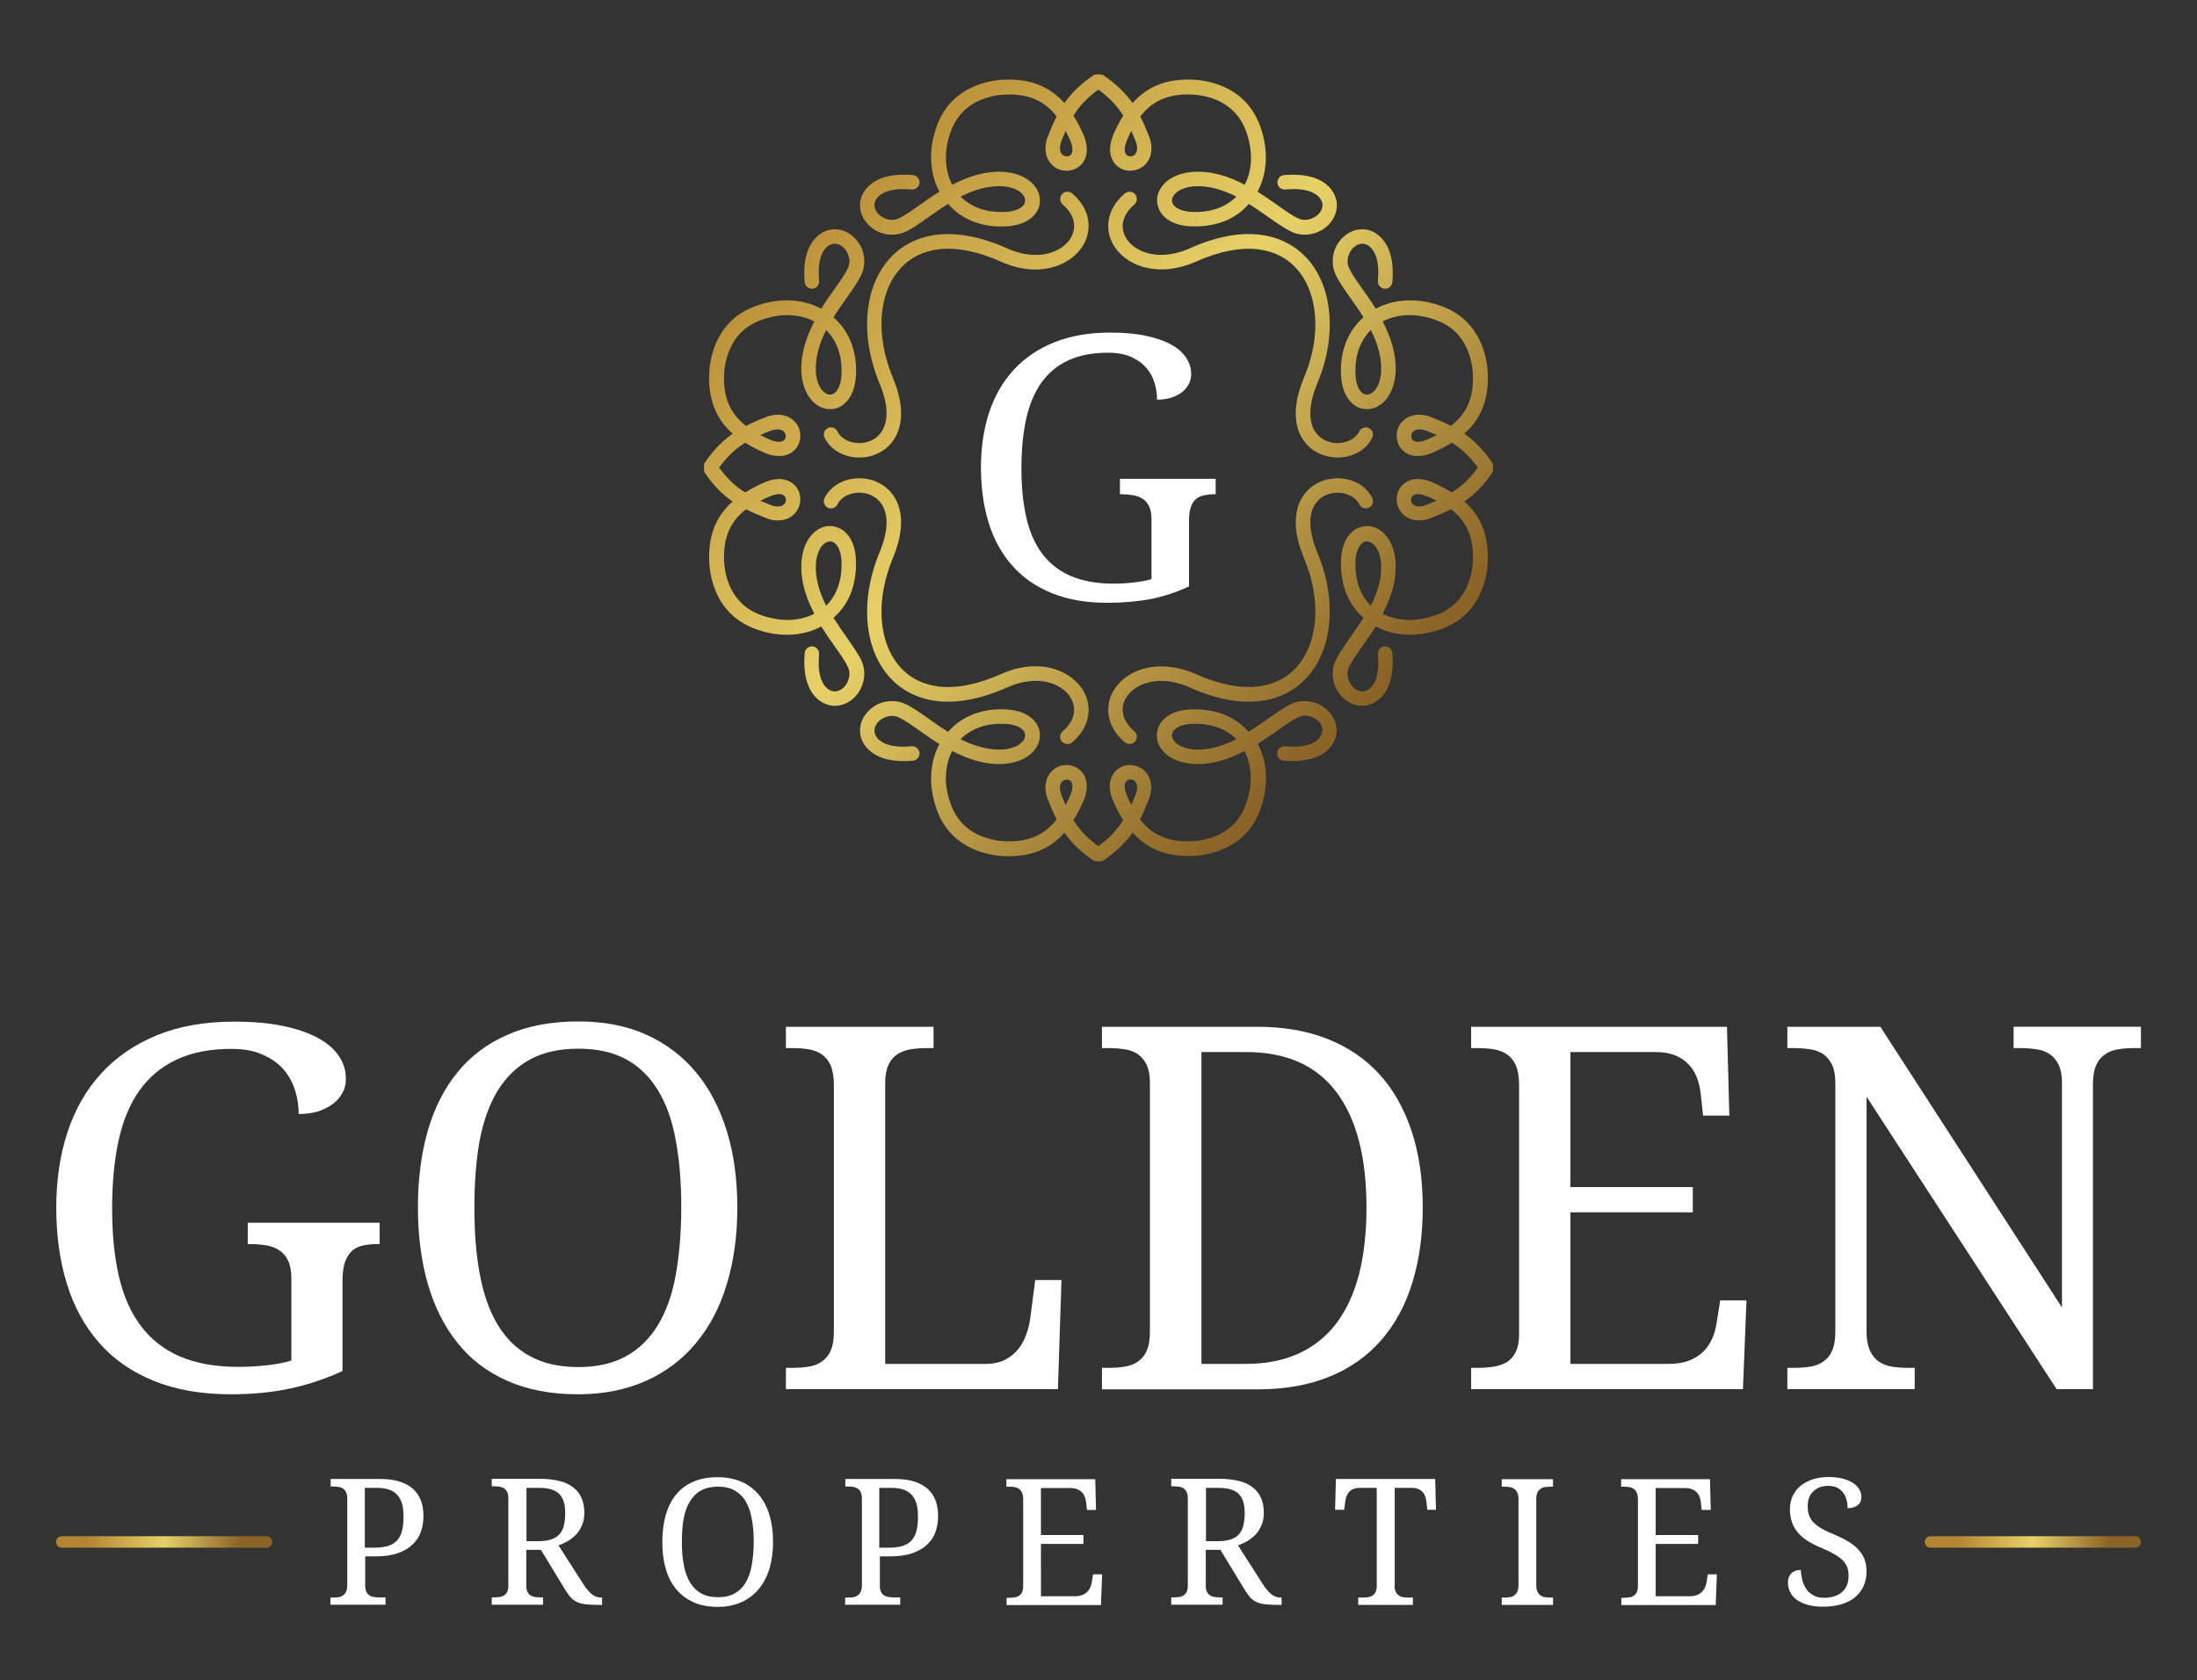
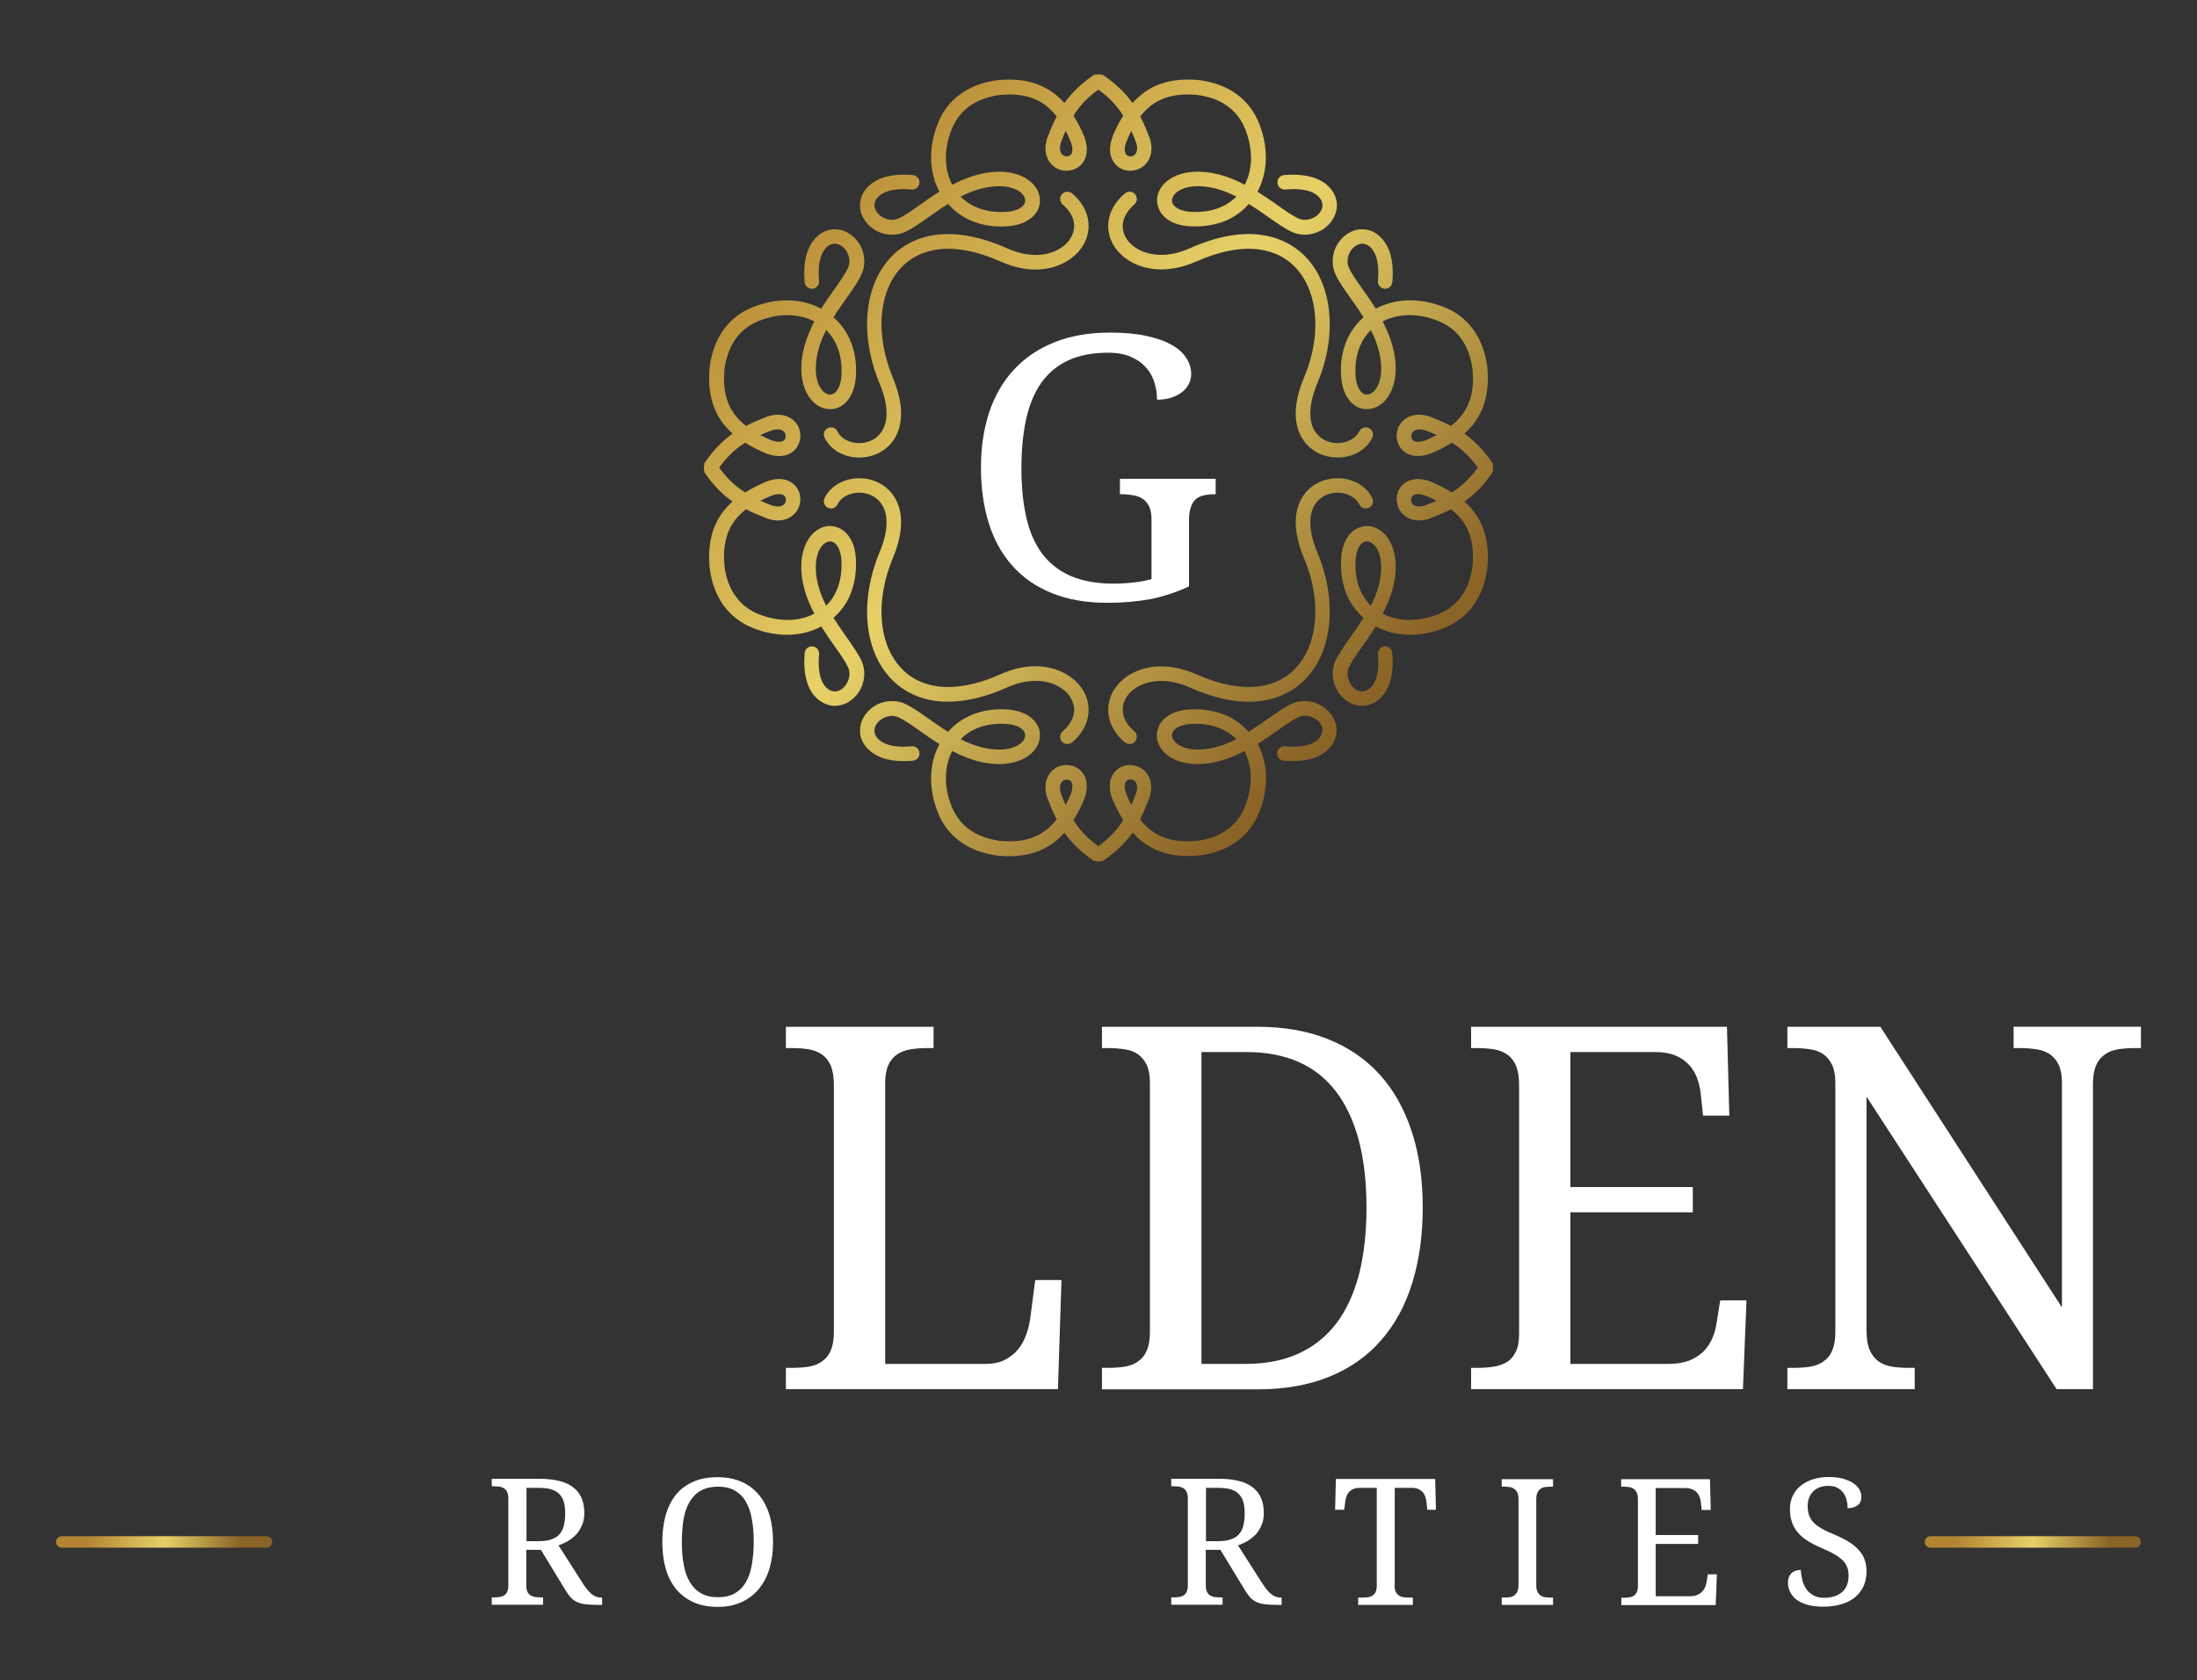
<svg xmlns="http://www.w3.org/2000/svg" xmlns:xlink="http://www.w3.org/1999/xlink" version="1.1" id="Layer_1" x="0px" y="0px" viewBox="0 0 111.29 85.13" style="enable-background:new 0 0 111.29 85.13;" xml:space="preserve">
  <rect x="0" y="0" width="111.29" height="85.13" fill="#333333" stroke="none" />
  <style type="text/css">
	.st0{fill:#FFFFFF;}
	
		.st1{clip-path:url(#SVGID_00000097497365904667867030000001743168527165424048_);fill:url(#SVGID_00000010274266886283885180000010529025767811400370_);}
	
		.st2{clip-path:url(#SVGID_00000164503294995461077000000005303817785355469219_);fill:url(#SVGID_00000176765721917689075200000010993610480158462592_);}
	
		.st3{clip-path:url(#SVGID_00000068661911771885709500000000251273420039338654_);fill:url(#SVGID_00000082357211025507388200000016182316128543358391_);}
</style>
  <g>
-     <path class="st0" d="M18.49,78.41h0.47c0.27,0,0.5-0.03,0.68-0.08c0.19-0.06,0.34-0.15,0.46-0.27c0.12-0.13,0.21-0.29,0.26-0.49   c0.06-0.2,0.08-0.44,0.08-0.72c0-0.25-0.02-0.46-0.07-0.65c-0.05-0.18-0.13-0.33-0.24-0.46c-0.11-0.12-0.25-0.21-0.42-0.27   c-0.17-0.06-0.38-0.09-0.63-0.09h-0.6V78.41z M16.74,81.31v-0.37h0.11c0.1,0,0.2-0.01,0.29-0.02c0.09-0.01,0.17-0.04,0.23-0.09   c0.07-0.04,0.12-0.11,0.16-0.19c0.04-0.08,0.06-0.2,0.06-0.34v-4.38c0-0.13-0.02-0.24-0.06-0.32c-0.04-0.08-0.09-0.14-0.16-0.19   c-0.07-0.04-0.15-0.07-0.23-0.08c-0.09-0.01-0.18-0.02-0.28-0.02h-0.11v-0.38h2.51c0.37,0,0.7,0.04,0.98,0.13   c0.28,0.09,0.5,0.21,0.68,0.37c0.18,0.16,0.31,0.36,0.4,0.59c0.09,0.23,0.13,0.49,0.13,0.79c0,0.27-0.04,0.52-0.12,0.77   c-0.08,0.25-0.22,0.46-0.41,0.65c-0.19,0.19-0.44,0.34-0.74,0.45c-0.31,0.11-0.68,0.17-1.12,0.17h-0.56v1.49   c0,0.13,0.02,0.23,0.06,0.31c0.04,0.08,0.09,0.14,0.16,0.18c0.07,0.04,0.14,0.07,0.23,0.08c0.09,0.01,0.18,0.02,0.28,0.02h0.3v0.37   H16.74z" />
    <path class="st0" d="M26.67,78.08h0.62c0.26,0,0.47-0.03,0.64-0.09c0.17-0.06,0.31-0.14,0.41-0.26c0.1-0.11,0.18-0.26,0.22-0.43   c0.04-0.17,0.07-0.38,0.07-0.61c0-0.24-0.02-0.44-0.07-0.6c-0.05-0.17-0.13-0.3-0.24-0.41c-0.11-0.11-0.25-0.18-0.42-0.23   c-0.17-0.05-0.38-0.07-0.63-0.07h-0.6V78.08z M29.53,80.23c0.15,0.24,0.3,0.41,0.44,0.53c0.14,0.12,0.31,0.18,0.5,0.18h0.03v0.37   h-0.13c-0.28,0-0.51-0.01-0.69-0.03c-0.18-0.02-0.33-0.06-0.46-0.12c-0.13-0.06-0.23-0.14-0.32-0.24c-0.09-0.1-0.18-0.24-0.29-0.41   l-1.21-1.99h-0.74v1.82c0,0.13,0.02,0.23,0.06,0.31c0.04,0.08,0.09,0.14,0.16,0.18c0.07,0.04,0.14,0.07,0.23,0.08   c0.09,0.01,0.18,0.02,0.28,0.02h0.12v0.37h-2.6v-0.37h0.11c0.1,0,0.19-0.01,0.28-0.02c0.09-0.01,0.17-0.04,0.23-0.08   c0.07-0.04,0.12-0.1,0.16-0.18c0.04-0.08,0.06-0.19,0.06-0.32v-4.42c0-0.13-0.02-0.24-0.06-0.32c-0.04-0.08-0.09-0.14-0.16-0.19   c-0.07-0.04-0.15-0.07-0.23-0.08c-0.09-0.01-0.18-0.02-0.28-0.02h-0.11v-0.38h2.4c0.77,0,1.35,0.14,1.72,0.43   c0.38,0.29,0.57,0.72,0.57,1.3c0,0.24-0.04,0.45-0.12,0.63c-0.08,0.18-0.18,0.34-0.3,0.47c-0.13,0.13-0.27,0.24-0.42,0.33   c-0.16,0.09-0.31,0.16-0.47,0.21L29.53,80.23z" />
    <path class="st0" d="M34.54,78.12c0,0.44,0.03,0.84,0.1,1.18c0.07,0.35,0.17,0.64,0.32,0.88c0.15,0.24,0.33,0.42,0.57,0.55   c0.23,0.13,0.51,0.19,0.84,0.19c0.33,0,0.61-0.06,0.84-0.19c0.23-0.13,0.42-0.31,0.56-0.55c0.14-0.24,0.25-0.53,0.31-0.88   c0.06-0.35,0.1-0.74,0.1-1.18c0-0.44-0.03-0.84-0.1-1.18c-0.06-0.35-0.17-0.64-0.31-0.88c-0.14-0.24-0.33-0.42-0.56-0.55   c-0.23-0.13-0.51-0.19-0.84-0.19c-0.33,0-0.61,0.06-0.85,0.19c-0.23,0.12-0.42,0.31-0.57,0.55c-0.15,0.24-0.25,0.53-0.32,0.88   C34.57,77.28,34.54,77.67,34.54,78.12 M39.16,78.12c0,0.49-0.06,0.94-0.18,1.34c-0.12,0.4-0.3,0.75-0.54,1.04   c-0.24,0.29-0.53,0.51-0.88,0.67c-0.35,0.16-0.75,0.24-1.2,0.24c-0.47,0-0.89-0.08-1.24-0.24c-0.35-0.16-0.64-0.38-0.88-0.67   c-0.23-0.29-0.41-0.63-0.52-1.04c-0.12-0.41-0.17-0.86-0.17-1.35c0-0.49,0.06-0.94,0.17-1.35c0.12-0.4,0.29-0.75,0.52-1.03   c0.23-0.29,0.53-0.51,0.88-0.66c0.35-0.16,0.77-0.23,1.24-0.23c0.45,0,0.85,0.08,1.2,0.23c0.35,0.15,0.64,0.38,0.88,0.66   c0.24,0.29,0.42,0.63,0.54,1.03C39.1,77.17,39.16,77.62,39.16,78.12z" />
-     <path class="st0" d="M44.55,78.41h0.47c0.27,0,0.5-0.03,0.68-0.08c0.19-0.06,0.34-0.15,0.46-0.27c0.12-0.13,0.21-0.29,0.26-0.49   c0.06-0.2,0.08-0.44,0.08-0.72c0-0.25-0.02-0.46-0.07-0.65c-0.05-0.18-0.13-0.33-0.24-0.46c-0.11-0.12-0.25-0.21-0.42-0.27   c-0.17-0.06-0.38-0.09-0.63-0.09h-0.6V78.41z M42.81,81.31v-0.37h0.11c0.1,0,0.2-0.01,0.29-0.02c0.09-0.01,0.17-0.04,0.23-0.09   c0.07-0.04,0.12-0.11,0.16-0.19c0.04-0.08,0.06-0.2,0.06-0.34v-4.38c0-0.13-0.02-0.24-0.06-0.32c-0.04-0.08-0.09-0.14-0.16-0.19   c-0.07-0.04-0.15-0.07-0.23-0.08c-0.09-0.01-0.18-0.02-0.28-0.02h-0.11v-0.38h2.51c0.37,0,0.7,0.04,0.98,0.13   c0.28,0.09,0.5,0.21,0.68,0.37c0.18,0.16,0.31,0.36,0.4,0.59c0.09,0.23,0.13,0.49,0.13,0.79c0,0.27-0.04,0.52-0.12,0.77   c-0.08,0.25-0.22,0.46-0.41,0.65c-0.19,0.19-0.44,0.34-0.74,0.45c-0.31,0.11-0.68,0.17-1.12,0.17h-0.56v1.49   c0,0.13,0.02,0.23,0.06,0.31c0.04,0.08,0.09,0.14,0.16,0.18c0.07,0.04,0.14,0.07,0.23,0.08c0.09,0.01,0.18,0.02,0.28,0.02h0.3v0.37   H42.81z" />
-     <path class="st0" d="M52.74,80.87h1.72c0.14,0,0.26-0.02,0.36-0.06c0.1-0.04,0.18-0.09,0.25-0.16c0.07-0.07,0.12-0.14,0.16-0.23   c0.04-0.09,0.06-0.18,0.08-0.28l0.06-0.38h0.46l-0.06,1.56h-4.78v-0.37h0.11c0.1,0,0.19-0.01,0.28-0.02   c0.09-0.01,0.17-0.04,0.23-0.08c0.07-0.04,0.12-0.1,0.16-0.18c0.04-0.08,0.06-0.19,0.06-0.32v-4.39c0-0.14-0.02-0.25-0.06-0.34   c-0.04-0.08-0.09-0.15-0.16-0.19c-0.07-0.05-0.14-0.08-0.23-0.09c-0.09-0.01-0.18-0.02-0.29-0.02h-0.11v-0.38h4.5l0.04,1.56h-0.46   l-0.04-0.38c-0.01-0.1-0.03-0.19-0.07-0.28c-0.03-0.09-0.08-0.17-0.14-0.23c-0.06-0.07-0.14-0.12-0.24-0.16   c-0.1-0.04-0.21-0.06-0.34-0.06h-1.5v2.38h2.15v0.45h-2.15V80.87z" />
    <path class="st0" d="M61.09,78.08h0.62c0.26,0,0.47-0.03,0.64-0.09c0.17-0.06,0.31-0.14,0.41-0.26c0.1-0.11,0.18-0.26,0.22-0.43   c0.04-0.17,0.07-0.38,0.07-0.61c0-0.24-0.02-0.44-0.07-0.6c-0.05-0.17-0.13-0.3-0.24-0.41c-0.11-0.11-0.25-0.18-0.42-0.23   c-0.17-0.05-0.38-0.07-0.63-0.07h-0.6V78.08z M63.95,80.23c0.15,0.24,0.3,0.41,0.44,0.53c0.14,0.12,0.31,0.18,0.5,0.18h0.03v0.37   h-0.13c-0.28,0-0.51-0.01-0.69-0.03c-0.18-0.02-0.33-0.06-0.46-0.12c-0.13-0.06-0.23-0.14-0.32-0.24c-0.09-0.1-0.18-0.24-0.29-0.41   l-1.21-1.99h-0.74v1.82c0,0.13,0.02,0.23,0.06,0.31c0.04,0.08,0.09,0.14,0.16,0.18c0.07,0.04,0.14,0.07,0.23,0.08   c0.09,0.01,0.18,0.02,0.28,0.02h0.12v0.37h-2.6v-0.37h0.11c0.1,0,0.19-0.01,0.28-0.02c0.09-0.01,0.17-0.04,0.23-0.08   c0.07-0.04,0.12-0.1,0.16-0.18c0.04-0.08,0.06-0.19,0.06-0.32v-4.42c0-0.13-0.02-0.24-0.06-0.32c-0.04-0.08-0.09-0.14-0.16-0.19   c-0.07-0.04-0.15-0.07-0.23-0.08c-0.09-0.01-0.18-0.02-0.28-0.02h-0.11v-0.38h2.4c0.77,0,1.35,0.14,1.72,0.43   c0.38,0.29,0.57,0.72,0.57,1.3c0,0.24-0.04,0.45-0.12,0.63c-0.08,0.18-0.18,0.34-0.3,0.47c-0.13,0.13-0.27,0.24-0.42,0.33   c-0.16,0.09-0.31,0.16-0.47,0.21L63.95,80.23z" />
    <path class="st0" d="M70.64,80.3c0,0.14,0.02,0.25,0.06,0.34c0.04,0.08,0.09,0.15,0.16,0.19c0.06,0.05,0.14,0.08,0.23,0.09   c0.09,0.01,0.18,0.02,0.28,0.02h0.2v0.37H68.8v-0.37h0.21c0.1,0,0.19-0.01,0.28-0.02c0.09-0.01,0.17-0.04,0.23-0.08   c0.07-0.04,0.12-0.1,0.16-0.18c0.04-0.08,0.06-0.19,0.06-0.32v-4.96h-0.86c-0.13,0-0.24,0.02-0.33,0.06   c-0.09,0.04-0.16,0.09-0.22,0.16c-0.06,0.07-0.1,0.14-0.13,0.23c-0.03,0.09-0.05,0.18-0.06,0.28l-0.05,0.38h-0.46l0.04-1.56h5.03   l0.04,1.56H72.3l-0.04-0.38c-0.01-0.1-0.03-0.19-0.06-0.28c-0.03-0.09-0.07-0.17-0.13-0.23c-0.06-0.07-0.13-0.12-0.22-0.16   c-0.09-0.04-0.2-0.06-0.33-0.06h-0.87V80.3z" />
    <path class="st0" d="M76.07,81.31v-0.37h0.11c0.1,0,0.2-0.01,0.29-0.02c0.09-0.01,0.17-0.04,0.23-0.09   c0.07-0.04,0.12-0.11,0.16-0.19c0.04-0.08,0.06-0.2,0.06-0.34v-4.34c0-0.14-0.02-0.25-0.06-0.34c-0.04-0.08-0.09-0.15-0.16-0.19   c-0.07-0.05-0.14-0.08-0.23-0.09c-0.09-0.01-0.18-0.02-0.29-0.02h-0.11v-0.38h2.6v0.38h-0.12c-0.1,0-0.19,0.01-0.28,0.02   c-0.09,0.01-0.17,0.04-0.23,0.09c-0.07,0.04-0.12,0.11-0.16,0.19c-0.04,0.08-0.06,0.2-0.06,0.34v4.34c0,0.14,0.02,0.25,0.06,0.34   c0.04,0.08,0.09,0.15,0.16,0.19c0.06,0.05,0.14,0.08,0.23,0.09c0.09,0.01,0.18,0.02,0.28,0.02h0.12v0.37H76.07z" />
    <path class="st0" d="M83.88,80.87h1.72c0.14,0,0.26-0.02,0.36-0.06c0.1-0.04,0.18-0.09,0.25-0.16c0.07-0.07,0.12-0.14,0.16-0.23   c0.04-0.09,0.06-0.18,0.08-0.28l0.06-0.38h0.46l-0.06,1.56h-4.78v-0.37h0.11c0.1,0,0.19-0.01,0.28-0.02   c0.09-0.01,0.17-0.04,0.23-0.08c0.07-0.04,0.12-0.1,0.16-0.18c0.04-0.08,0.06-0.19,0.06-0.32v-4.39c0-0.14-0.02-0.25-0.06-0.34   c-0.04-0.08-0.09-0.15-0.16-0.19c-0.07-0.05-0.14-0.08-0.23-0.09c-0.09-0.01-0.18-0.02-0.29-0.02h-0.11v-0.38h4.5l0.04,1.56h-0.46   l-0.04-0.38c-0.01-0.1-0.03-0.19-0.07-0.28c-0.03-0.09-0.08-0.17-0.14-0.23c-0.06-0.07-0.14-0.12-0.24-0.16   c-0.1-0.04-0.21-0.06-0.34-0.06h-1.5v2.38h2.15v0.45h-2.15V80.87z" />
    <path class="st0" d="M92.35,81.4c-0.29,0-0.55-0.03-0.77-0.09c-0.22-0.06-0.41-0.15-0.56-0.25c-0.15-0.11-0.26-0.24-0.34-0.4   c-0.08-0.15-0.11-0.33-0.11-0.51c0-0.18,0.06-0.32,0.17-0.44c0.11-0.11,0.27-0.17,0.48-0.17c0.01,0.18,0.04,0.36,0.08,0.53   c0.05,0.17,0.12,0.32,0.21,0.45c0.09,0.13,0.21,0.23,0.36,0.31c0.14,0.08,0.32,0.12,0.52,0.12c0.39,0,0.7-0.1,0.92-0.29   c0.22-0.19,0.33-0.47,0.33-0.83c0-0.16-0.02-0.31-0.07-0.43c-0.05-0.13-0.12-0.24-0.23-0.35c-0.11-0.11-0.25-0.21-0.42-0.31   c-0.17-0.1-0.39-0.2-0.64-0.31c-0.27-0.11-0.51-0.24-0.71-0.36c-0.2-0.13-0.37-0.27-0.5-0.43c-0.14-0.16-0.24-0.33-0.3-0.53   c-0.07-0.19-0.1-0.41-0.1-0.66c0-0.26,0.05-0.48,0.15-0.68c0.1-0.2,0.23-0.37,0.41-0.51c0.18-0.14,0.38-0.24,0.62-0.32   c0.24-0.07,0.5-0.11,0.78-0.11c0.27,0,0.5,0.03,0.71,0.08c0.21,0.06,0.38,0.13,0.52,0.22c0.14,0.09,0.25,0.2,0.32,0.32   c0.07,0.12,0.11,0.25,0.11,0.38c0,0.19-0.06,0.34-0.19,0.43c-0.13,0.1-0.3,0.15-0.51,0.15c0-0.14-0.01-0.28-0.05-0.41   c-0.03-0.14-0.09-0.26-0.16-0.36c-0.08-0.11-0.18-0.19-0.3-0.26c-0.12-0.07-0.28-0.1-0.46-0.1c-0.17,0-0.31,0.02-0.44,0.07   c-0.13,0.05-0.24,0.12-0.33,0.21c-0.09,0.09-0.16,0.19-0.21,0.32c-0.05,0.13-0.07,0.26-0.07,0.42c0,0.18,0.02,0.33,0.07,0.47   c0.05,0.13,0.12,0.26,0.23,0.37c0.11,0.11,0.25,0.21,0.42,0.31c0.17,0.1,0.39,0.2,0.64,0.3c0.26,0.11,0.48,0.22,0.68,0.34   c0.2,0.12,0.37,0.25,0.51,0.4c0.14,0.15,0.25,0.31,0.32,0.49c0.07,0.18,0.11,0.39,0.11,0.62c0,0.28-0.05,0.54-0.15,0.76   c-0.1,0.22-0.25,0.41-0.44,0.57c-0.19,0.15-0.42,0.27-0.69,0.35C92.99,81.36,92.69,81.4,92.35,81.4" />
-     <path class="st0" d="M11.69,70.64c-1.49,0-2.79-0.23-3.9-0.68c-1.11-0.45-2.03-1.09-2.76-1.92c-0.73-0.83-1.28-1.82-1.64-2.99   c-0.36-1.16-0.54-2.45-0.54-3.87c0-1.39,0.19-2.67,0.57-3.82c0.38-1.16,0.95-2.15,1.71-2.98c0.76-0.83,1.7-1.47,2.82-1.93   c1.12-0.46,2.43-0.69,3.9-0.69c0.96,0,1.79,0.07,2.49,0.22c0.71,0.15,1.3,0.35,1.77,0.61c0.48,0.26,0.83,0.57,1.06,0.92   c0.24,0.35,0.35,0.73,0.35,1.14c0,0.28-0.06,0.53-0.19,0.75c-0.12,0.22-0.3,0.41-0.51,0.56c-0.21,0.15-0.46,0.27-0.75,0.36   c-0.29,0.08-0.6,0.12-0.94,0.12c0-0.4-0.06-0.8-0.18-1.19c-0.12-0.39-0.31-0.74-0.57-1.05c-0.27-0.31-0.62-0.57-1.06-0.76   c-0.43-0.2-0.96-0.3-1.59-0.3c-1.09,0-2.01,0.18-2.78,0.54c-0.77,0.36-1.39,0.88-1.88,1.56c-0.49,0.69-0.84,1.53-1.06,2.53   c-0.22,1.01-0.33,2.16-0.33,3.45c0,1.29,0.11,2.43,0.34,3.43c0.23,1,0.6,1.84,1.11,2.52c0.51,0.68,1.17,1.2,1.98,1.55   c0.81,0.35,1.8,0.53,2.97,0.53c0.5,0,0.98-0.03,1.44-0.08c0.46-0.05,0.88-0.13,1.24-0.24v-4.16c0-0.38-0.06-0.68-0.17-0.91   c-0.11-0.23-0.27-0.41-0.46-0.53c-0.19-0.12-0.42-0.2-0.67-0.24c-0.25-0.04-0.52-0.06-0.81-0.06h-0.1v-1.08h6.68v1.08h-0.1   c-0.24,0-0.47,0.02-0.69,0.06c-0.22,0.04-0.41,0.12-0.57,0.25c-0.16,0.13-0.28,0.32-0.38,0.56c-0.09,0.25-0.14,0.57-0.14,0.97v4.59   c-0.86,0.4-1.75,0.69-2.66,0.89C13.8,70.54,12.79,70.64,11.69,70.64" />
-     <path class="st0" d="M24.03,61.18c0,1.27,0.09,2.41,0.28,3.41c0.19,1,0.49,1.85,0.91,2.54c0.42,0.69,0.96,1.22,1.63,1.58   c0.66,0.36,1.47,0.55,2.43,0.55c0.96,0,1.77-0.18,2.43-0.55c0.66-0.36,1.2-0.89,1.62-1.58c0.42-0.69,0.72-1.54,0.9-2.54   c0.18-1,0.28-2.14,0.28-3.41c0-1.27-0.09-2.41-0.28-3.41c-0.18-1-0.48-1.85-0.9-2.53c-0.42-0.69-0.95-1.21-1.61-1.57   c-0.66-0.36-1.46-0.54-2.42-0.54c-0.96,0-1.77,0.18-2.44,0.54c-0.67,0.36-1.21,0.89-1.64,1.57c-0.42,0.69-0.73,1.53-0.92,2.53   C24.12,58.76,24.03,59.9,24.03,61.18 M37.35,61.18c0,1.42-0.18,2.71-0.53,3.87c-0.35,1.17-0.87,2.16-1.56,2.99   c-0.69,0.83-1.53,1.47-2.54,1.92c-1.01,0.45-2.16,0.68-3.45,0.68c-1.36,0-2.55-0.23-3.57-0.68c-1.02-0.45-1.86-1.09-2.52-1.92   c-0.67-0.83-1.17-1.83-1.51-2.99c-0.33-1.17-0.5-2.46-0.5-3.89c0-1.42,0.17-2.72,0.5-3.87c0.33-1.16,0.84-2.15,1.51-2.97   c0.67-0.82,1.51-1.46,2.54-1.9c1.02-0.45,2.21-0.67,3.58-0.67c1.3,0,2.44,0.22,3.44,0.67c0.99,0.45,1.83,1.08,2.52,1.91   c0.69,0.83,1.2,1.82,1.56,2.98C37.17,58.45,37.35,59.75,37.35,61.18z" />
    <path class="st0" d="M39.81,70.38V69.3h0.33c0.29,0,0.57-0.02,0.82-0.06c0.25-0.04,0.48-0.12,0.67-0.26   c0.19-0.13,0.35-0.31,0.45-0.56c0.11-0.24,0.16-0.57,0.16-0.97V54.95c0-0.4-0.06-0.72-0.16-0.97c-0.11-0.24-0.26-0.43-0.45-0.56   c-0.19-0.13-0.42-0.22-0.67-0.26c-0.26-0.04-0.53-0.06-0.82-0.06h-0.33v-1.08h7.48v1.08h-0.34c-0.29,0-0.56,0.02-0.81,0.06   c-0.26,0.04-0.48,0.12-0.67,0.24c-0.19,0.13-0.35,0.3-0.46,0.54c-0.11,0.23-0.17,0.53-0.17,0.91V69.1h5.08   c0.39,0,0.72-0.07,0.99-0.21c0.27-0.14,0.5-0.32,0.67-0.54c0.18-0.22,0.31-0.47,0.41-0.75c0.1-0.27,0.16-0.55,0.2-0.83l0.25-1.92   h1.33l-0.18,5.53H39.81z" />
    <path class="st0" d="M63.09,69.1c1.02,0,1.91-0.17,2.68-0.52c0.77-0.35,1.41-0.86,1.92-1.53c0.51-0.67,0.89-1.5,1.15-2.48   c0.25-0.98,0.38-2.11,0.38-3.39c0-2.56-0.51-4.51-1.53-5.86c-1.02-1.35-2.54-2.02-4.57-2.02h-2.26v15.8H63.09z M72.07,61.18   c0,1.41-0.18,2.68-0.53,3.81c-0.35,1.14-0.87,2.1-1.57,2.9c-0.69,0.8-1.56,1.42-2.61,1.85c-1.05,0.43-2.27,0.65-3.67,0.65h-7.87   V69.3h0.33c0.29,0,0.57-0.02,0.82-0.06c0.25-0.04,0.48-0.12,0.67-0.26c0.19-0.13,0.35-0.31,0.45-0.56   c0.11-0.24,0.16-0.57,0.16-0.97V54.85c0-0.38-0.06-0.68-0.17-0.91c-0.11-0.23-0.27-0.41-0.45-0.54c-0.19-0.12-0.42-0.21-0.67-0.24   c-0.26-0.04-0.53-0.06-0.81-0.06h-0.33v-1.08h7.87c1.32,0,2.5,0.2,3.54,0.61c1.04,0.41,1.92,1,2.63,1.78   c0.72,0.78,1.26,1.74,1.64,2.88C71.88,58.42,72.07,59.72,72.07,61.18z" />
    <path class="st0" d="M79.55,69.1h4.97c0.41,0,0.76-0.06,1.05-0.17c0.29-0.12,0.53-0.27,0.72-0.46c0.19-0.19,0.34-0.42,0.45-0.67   c0.11-0.25,0.18-0.52,0.22-0.81l0.18-1.11h1.33l-0.18,4.5H74.52V69.3h0.33c0.28,0,0.55-0.02,0.81-0.06   c0.25-0.04,0.48-0.12,0.67-0.23c0.19-0.12,0.34-0.29,0.45-0.52c0.12-0.23,0.17-0.54,0.17-0.91V54.95c0-0.4-0.06-0.72-0.16-0.97   c-0.11-0.24-0.26-0.43-0.45-0.56c-0.19-0.13-0.42-0.22-0.67-0.26c-0.26-0.04-0.53-0.06-0.82-0.06h-0.33v-1.08h12.96l0.12,4.5h-1.33   l-0.12-1.11c-0.03-0.29-0.1-0.56-0.19-0.81c-0.1-0.26-0.24-0.48-0.42-0.67c-0.18-0.19-0.41-0.35-0.68-0.46   c-0.27-0.11-0.6-0.17-0.99-0.17h-4.32v6.84h6.2v1.28h-6.2V69.1z" />
    <path class="st0" d="M104.18,70.38l-9.63-14.82v11.89c0,0.4,0.06,0.72,0.17,0.97c0.11,0.24,0.26,0.43,0.45,0.56   c0.19,0.13,0.41,0.22,0.67,0.26c0.26,0.04,0.53,0.06,0.81,0.06h0.34v1.08h-6.45V69.3h0.33c0.29,0,0.57-0.02,0.82-0.06   c0.25-0.04,0.48-0.12,0.67-0.26c0.19-0.13,0.35-0.31,0.45-0.56c0.11-0.24,0.16-0.57,0.16-0.97V54.85c0-0.38-0.06-0.68-0.17-0.91   c-0.11-0.23-0.27-0.41-0.45-0.54c-0.19-0.12-0.42-0.21-0.67-0.24c-0.26-0.04-0.53-0.06-0.81-0.06h-0.33v-1.08h4.71l9.2,14.22V54.85   c0-0.38-0.06-0.68-0.17-0.91c-0.11-0.23-0.27-0.41-0.46-0.54c-0.19-0.12-0.42-0.21-0.67-0.24c-0.26-0.04-0.53-0.06-0.81-0.06H102   v-1.08h6.45v1.08h-0.33c-0.29,0-0.57,0.02-0.82,0.06c-0.25,0.04-0.48,0.12-0.67,0.26c-0.19,0.13-0.35,0.31-0.45,0.56   c-0.11,0.24-0.16,0.57-0.16,0.97v15.43H104.18z" />
    <g>
      <defs>
        <path id="SVGID_1_" d="M13.5,77.83H3.13c-0.16,0-0.29,0.13-0.29,0.29v0c0,0.16,0.13,0.29,0.29,0.29H13.5     c0.16,0,0.29-0.13,0.29-0.29v0C13.79,77.96,13.66,77.83,13.5,77.83" />
      </defs>
      <clipPath id="SVGID_00000168839654234610733160000016397855097674031497_">
        <use xlink:href="#SVGID_1_" style="overflow:visible;" />
      </clipPath>
      <linearGradient id="SVGID_00000157988565215362158760000013935215929800561813_" gradientUnits="userSpaceOnUse" x1="4.44" y1="77.916" x2="12.182" y2="78.326">
        <stop offset="0" style="stop-color:#B38532" />
        <stop offset="0.5" style="stop-color:#E7D167" />
        <stop offset="1" style="stop-color:#8A6326" />
      </linearGradient>
      <rect x="2.84" y="77.83" style="clip-path:url(#SVGID_00000168839654234610733160000016397855097674031497_);fill:url(#SVGID_00000157988565215362158760000013935215929800561813_);" width="10.95" height="0.58" />
    </g>
    <g>
      <defs>
        <path id="SVGID_00000043440512445068397170000009986469195214959261_" d="M108.16,77.83H97.79c-0.16,0-0.29,0.13-0.29,0.29v0     c0,0.16,0.13,0.29,0.29,0.29h10.37c0.16,0,0.29-0.13,0.29-0.29v0C108.45,77.96,108.32,77.83,108.16,77.83" />
      </defs>
      <clipPath id="SVGID_00000006695865080655326460000007513100420785447598_">
        <use xlink:href="#SVGID_00000043440512445068397170000009986469195214959261_" style="overflow:visible;" />
      </clipPath>
      <linearGradient id="SVGID_00000153670828337919238020000004436335739826100616_" gradientUnits="userSpaceOnUse" x1="99.103" y1="77.916" x2="106.849" y2="78.326">
        <stop offset="0" style="stop-color:#B38532" />
        <stop offset="0.5" style="stop-color:#E7D167" />
        <stop offset="1" style="stop-color:#8A6326" />
      </linearGradient>
      <rect x="97.5" y="77.83" style="clip-path:url(#SVGID_00000006695865080655326460000007513100420785447598_);fill:url(#SVGID_00000153670828337919238020000004436335739826100616_);" width="10.95" height="0.58" />
    </g>
    <path class="st0" d="M56.11,30.54c-1.08,0-2.02-0.16-2.83-0.49c-0.81-0.33-1.47-0.79-2.01-1.4c-0.53-0.6-0.93-1.32-1.19-2.17   c-0.26-0.84-0.39-1.78-0.39-2.8c0-1.01,0.14-1.93,0.41-2.77c0.28-0.84,0.69-1.56,1.24-2.16c0.55-0.6,1.23-1.07,2.05-1.4   c0.81-0.33,1.76-0.5,2.83-0.5c0.69,0,1.3,0.05,1.81,0.16c0.51,0.11,0.94,0.25,1.28,0.44c0.35,0.19,0.6,0.41,0.77,0.67   c0.17,0.25,0.26,0.53,0.26,0.83c0,0.2-0.05,0.38-0.14,0.54c-0.09,0.16-0.21,0.3-0.37,0.41c-0.15,0.11-0.34,0.2-0.54,0.26   c-0.21,0.06-0.44,0.09-0.68,0.09c0-0.29-0.04-0.58-0.13-0.86c-0.08-0.28-0.22-0.54-0.42-0.76c-0.2-0.23-0.45-0.41-0.77-0.55   c-0.31-0.14-0.7-0.21-1.16-0.21c-0.79,0-1.46,0.13-2.02,0.39c-0.56,0.26-1.01,0.64-1.36,1.13c-0.35,0.5-0.61,1.11-0.77,1.84   c-0.16,0.73-0.24,1.56-0.24,2.5c0,0.93,0.08,1.76,0.25,2.49c0.16,0.72,0.43,1.33,0.8,1.83c0.37,0.49,0.85,0.87,1.44,1.13   c0.59,0.25,1.31,0.39,2.16,0.39c0.36,0,0.71-0.02,1.04-0.06c0.34-0.04,0.64-0.09,0.9-0.17v-3.02c0-0.27-0.04-0.49-0.12-0.66   c-0.08-0.17-0.19-0.3-0.33-0.39c-0.14-0.09-0.3-0.15-0.49-0.18c-0.18-0.03-0.38-0.05-0.59-0.05h-0.07v-0.78h4.85v0.78h-0.07   c-0.18,0-0.34,0.02-0.5,0.05c-0.16,0.03-0.3,0.09-0.41,0.18c-0.12,0.09-0.21,0.23-0.27,0.41c-0.07,0.18-0.1,0.41-0.1,0.7v3.33   c-0.62,0.29-1.27,0.5-1.93,0.64C57.64,30.47,56.91,30.54,56.11,30.54" />
    <g>
      <defs>
        <path id="SVGID_00000003088335143126136100000016356886458591571608_" d="M49.46,36.91c-0.31,0.13-0.58,0.32-0.8,0.54     c0.67,0.34,1.4,0.57,2.17,0.52c0.53-0.05,0.87-0.24,1.02-0.47c0.05-0.08,0.08-0.16,0.08-0.24c0-0.07-0.02-0.15-0.06-0.21     c-0.12-0.18-0.4-0.33-0.85-0.37C50.41,36.64,49.89,36.72,49.46,36.91 M53.75,40.23c0.07,0.19,0.15,0.38,0.23,0.56     c0.09-0.17,0.18-0.36,0.26-0.55c0.12-0.33,0.1-0.54,0.01-0.65c-0.05-0.06-0.13-0.09-0.2-0.09h0c-0.09,0-0.18,0.03-0.24,0.09     C53.69,39.7,53.65,39.9,53.75,40.23z M62.63,37.45c-0.22-0.22-0.49-0.41-0.8-0.54c-0.43-0.18-0.95-0.27-1.55-0.23     c-0.45,0.04-0.73,0.19-0.85,0.37c-0.04,0.07-0.07,0.14-0.06,0.21c0,0.08,0.03,0.16,0.08,0.24c0.15,0.23,0.49,0.42,1.02,0.47     C61.23,38.02,61.96,37.79,62.63,37.45z M57.31,40.78c0.08-0.18,0.15-0.37,0.23-0.56c0.11-0.32,0.06-0.53-0.05-0.64     c-0.06-0.06-0.15-0.1-0.24-0.09h0c-0.08,0-0.15,0.03-0.2,0.09c-0.09,0.11-0.12,0.32,0.01,0.65     C57.13,40.43,57.22,40.61,57.31,40.78z M68.9,17.52c0.13-0.31,0.32-0.58,0.54-0.8c0.34,0.67,0.57,1.4,0.52,2.17     c-0.05,0.53-0.24,0.87-0.47,1.02c-0.08,0.05-0.16,0.08-0.24,0.08c-0.07,0-0.15-0.02-0.21-0.06c-0.18-0.12-0.33-0.4-0.37-0.85     C68.63,18.47,68.71,17.96,68.9,17.52z M72.22,21.81c0.19,0.07,0.38,0.15,0.56,0.23c-0.17,0.09-0.36,0.18-0.55,0.26     c-0.33,0.12-0.54,0.1-0.65,0.01c-0.06-0.05-0.09-0.13-0.09-0.2v0c0-0.09,0.03-0.18,0.09-0.24     C71.69,21.75,71.89,21.71,72.22,21.81z M69.44,30.69c-0.22-0.22-0.41-0.49-0.54-0.8c-0.18-0.43-0.27-0.95-0.23-1.55     c0.04-0.45,0.19-0.73,0.37-0.85c0.07-0.04,0.14-0.07,0.21-0.06c0.08,0,0.16,0.03,0.24,0.08c0.23,0.15,0.42,0.49,0.47,1.02     C70.01,29.29,69.78,30.02,69.44,30.69z M72.77,25.37c-0.18,0.08-0.37,0.15-0.56,0.23c-0.32,0.11-0.53,0.06-0.64-0.05     c-0.06-0.06-0.1-0.15-0.09-0.24v0c0-0.08,0.03-0.15,0.09-0.2c0.11-0.09,0.32-0.12,0.65,0.01C72.42,25.19,72.6,25.28,72.77,25.37z      M49.46,10.5c-0.31-0.13-0.58-0.32-0.8-0.54c0.67-0.34,1.4-0.57,2.17-0.52c0.53,0.05,0.87,0.24,1.02,0.47     c0.05,0.08,0.08,0.16,0.08,0.24c0,0.07-0.02,0.15-0.06,0.21c-0.12,0.18-0.4,0.33-0.85,0.37C50.41,10.77,49.89,10.69,49.46,10.5z      M53.75,7.19C53.82,7,53.9,6.81,53.98,6.63c0.09,0.17,0.18,0.36,0.26,0.55c0.12,0.33,0.1,0.54,0.01,0.65     c-0.05,0.06-0.13,0.09-0.2,0.09h0c-0.09,0-0.18-0.03-0.24-0.09C53.69,7.72,53.65,7.51,53.75,7.19z M62.63,9.96     c-0.22,0.22-0.49,0.41-0.8,0.54c-0.43,0.18-0.95,0.27-1.55,0.23c-0.45-0.04-0.73-0.19-0.85-0.37c-0.04-0.07-0.07-0.14-0.06-0.21     c0-0.08,0.03-0.16,0.08-0.24c0.15-0.23,0.49-0.42,1.02-0.47C61.23,9.39,61.96,9.62,62.63,9.96z M57.31,6.63     c0.08,0.18,0.15,0.37,0.23,0.56c0.11,0.32,0.06,0.53-0.05,0.64c-0.06,0.06-0.15,0.1-0.24,0.09h0c-0.08,0-0.15-0.03-0.2-0.09     c-0.09-0.11-0.12-0.32,0.01-0.65C57.13,6.99,57.22,6.8,57.31,6.63z M42.39,17.52c-0.13-0.31-0.32-0.58-0.54-0.8     c-0.34,0.67-0.57,1.4-0.52,2.17c0.05,0.53,0.24,0.87,0.47,1.02c0.08,0.05,0.16,0.08,0.24,0.08c0.07,0,0.15-0.02,0.21-0.06     c0.18-0.12,0.33-0.4,0.37-0.85C42.66,18.47,42.58,17.96,42.39,17.52z M39.07,21.81c-0.19,0.07-0.38,0.15-0.56,0.23     c0.17,0.09,0.36,0.18,0.55,0.26c0.33,0.12,0.54,0.1,0.65,0.01c0.06-0.05,0.09-0.13,0.09-0.2v0c0-0.09-0.03-0.18-0.09-0.24     C39.61,21.75,39.4,21.71,39.07,21.81z M41.85,30.69c0.22-0.22,0.41-0.49,0.54-0.8c0.18-0.43,0.27-0.95,0.23-1.55     c-0.04-0.45-0.19-0.73-0.37-0.85c-0.07-0.04-0.14-0.07-0.21-0.06c-0.08,0-0.16,0.03-0.24,0.08c-0.23,0.15-0.42,0.49-0.47,1.02     C41.28,29.29,41.51,30.02,41.85,30.69z M38.52,25.37c0.18,0.08,0.37,0.15,0.56,0.23c0.32,0.11,0.53,0.06,0.64-0.05     c0.06-0.06,0.1-0.15,0.09-0.24v0c0-0.08-0.03-0.15-0.09-0.2c-0.11-0.09-0.32-0.12-0.65,0.01C38.88,25.19,38.69,25.28,38.52,25.37     z M35.68,23.92L35.68,23.92L35.68,23.92l-0.01-0.01l0,0l0-0.01l0,0l0-0.01l0,0l0-0.01l0,0l0-0.01l0,0l0-0.01l0,0l0-0.01l0,0l0,0     l0,0l0,0l0-0.01l0,0l0,0c0-0.01-0.01-0.02-0.01-0.03l0-0.01l0,0l0-0.01l0,0l0-0.03l0-0.01l0,0l0-0.01l0,0l0-0.01v0l0-0.01v0V23.7     v0l0-0.01v0l0-0.01l0,0l0-0.01l0,0l0-0.01l0-0.03l0,0l0-0.01l0,0l0-0.01c0-0.01,0.01-0.02,0.01-0.03l0,0l0,0l0-0.01l0,0l0,0l0,0     l0,0l0-0.01l0,0l0-0.01l0,0l0-0.01l0,0l0-0.01l0,0l0-0.01l0,0l0-0.01l0,0l0-0.01l0,0l0-0.01c0.45-0.68,0.93-1.15,1.44-1.52     c-0.18-0.16-0.35-0.34-0.5-0.54c-0.52-0.7-0.78-1.6-0.66-2.84l0-0.01c0.1-0.76,0.35-1.38,0.7-1.87c0.39-0.54,0.9-0.92,1.49-1.15     c0.63-0.25,1.25-0.36,1.85-0.34c0.58,0.02,1.13,0.16,1.61,0.42c0.22-0.36,0.46-0.69,0.67-0.99c0.29-0.41,0.55-0.78,0.68-1.06     c0.05-0.12,0.08-0.24,0.08-0.35c0-0.18-0.06-0.36-0.15-0.51c-0.09-0.15-0.22-0.26-0.36-0.33c-0.08-0.03-0.15-0.05-0.23-0.05     l-0.04,0c-0.15,0.01-0.33,0.09-0.47,0.28c-0.18,0.23-0.31,0.6-0.31,1.18c0,0.13,0.01,0.27,0.02,0.42c0.02,0.2-0.13,0.38-0.33,0.4     c-0.2,0.02-0.38-0.13-0.4-0.33c-0.02-0.17-0.02-0.34-0.02-0.49c0-0.77,0.2-1.29,0.47-1.63c0.29-0.38,0.67-0.54,0.99-0.56     c0.04,0,0.08,0,0.11,0c0.19,0,0.37,0.04,0.53,0.12c0.27,0.12,0.51,0.34,0.68,0.6c0.17,0.26,0.26,0.58,0.26,0.91     c0,0.22-0.04,0.44-0.14,0.65c-0.16,0.35-0.43,0.74-0.75,1.19c-0.21,0.3-0.45,0.63-0.67,0.99c0.36,0.31,0.65,0.7,0.85,1.17     c0.23,0.54,0.34,1.17,0.28,1.89l0,0c-0.06,0.7-0.34,1.17-0.7,1.41c-0.19,0.13-0.41,0.19-0.63,0.18c-0.21,0-0.43-0.07-0.62-0.2     c-0.4-0.26-0.73-0.8-0.8-1.57l0-0.01c-0.07-0.98,0.24-1.87,0.65-2.66c-0.37-0.2-0.8-0.3-1.26-0.32     c-0.49-0.02-1.02,0.08-1.55,0.29c-0.46,0.19-0.87,0.48-1.17,0.9c-0.28,0.39-0.48,0.9-0.57,1.53c-0.1,1.04,0.11,1.77,0.52,2.32     c0.16,0.21,0.35,0.4,0.57,0.57c0.34-0.18,0.68-0.32,1.05-0.46l0.01-0.01c0.63-0.21,1.1-0.06,1.39,0.23     c0.21,0.21,0.31,0.49,0.3,0.76l0,0.01c-0.01,0.28-0.12,0.55-0.34,0.74c-0.29,0.26-0.77,0.36-1.41,0.12l-0.02-0.01     c-0.37-0.16-0.71-0.33-1.02-0.53l-0.17,0.11c-0.41,0.28-0.79,0.65-1.15,1.15c0.36,0.5,0.74,0.87,1.15,1.15l0.17,0.11     c0.31-0.2,0.66-0.37,1.02-0.53l0.02-0.01c0.64-0.25,1.11-0.14,1.41,0.12c0.22,0.19,0.34,0.47,0.34,0.74l0,0.01     c0,0.27-0.1,0.55-0.3,0.76c-0.29,0.29-0.76,0.44-1.39,0.23l-0.01-0.01c-0.36-0.14-0.71-0.28-1.05-0.46     c-0.22,0.17-0.41,0.36-0.57,0.57c-0.41,0.55-0.62,1.29-0.52,2.32c0.08,0.63,0.28,1.14,0.57,1.53c0.3,0.42,0.71,0.72,1.17,0.9     c0.53,0.21,1.06,0.3,1.55,0.29c0.46-0.02,0.89-0.12,1.26-0.32c-0.42-0.79-0.72-1.68-0.65-2.66l0-0.01     c0.07-0.78,0.4-1.31,0.8-1.57c0.2-0.13,0.41-0.2,0.62-0.2c0.22,0,0.43,0.06,0.63,0.18c0.36,0.24,0.65,0.71,0.7,1.41v0     c0.05,0.72-0.06,1.35-0.28,1.89c-0.2,0.47-0.49,0.86-0.85,1.17c0.22,0.35,0.45,0.68,0.67,0.99c0.31,0.45,0.59,0.84,0.75,1.19     c0.1,0.21,0.14,0.43,0.14,0.65c0,0.33-0.1,0.64-0.26,0.91c-0.17,0.26-0.41,0.48-0.68,0.6c-0.16,0.07-0.34,0.12-0.53,0.12     c-0.03,0-0.07,0-0.11,0c-0.32-0.03-0.7-0.19-0.99-0.56c-0.27-0.34-0.46-0.86-0.47-1.63c0-0.15,0.01-0.31,0.02-0.49     c0.02-0.2,0.2-0.35,0.4-0.33c0.2,0.02,0.35,0.2,0.33,0.4c-0.01,0.15-0.02,0.29-0.02,0.42c0,0.58,0.13,0.96,0.31,1.18     c0.15,0.19,0.33,0.27,0.47,0.28l0.04,0c0.08,0,0.16-0.02,0.23-0.05c0.14-0.06,0.27-0.18,0.36-0.33c0.09-0.15,0.15-0.33,0.15-0.51     c0-0.11-0.02-0.23-0.08-0.35c-0.13-0.28-0.39-0.65-0.68-1.06c-0.22-0.31-0.45-0.64-0.67-0.99c-0.48,0.26-1.03,0.4-1.61,0.42     c-0.59,0.02-1.22-0.09-1.85-0.34c-0.59-0.24-1.1-0.61-1.49-1.15c-0.35-0.49-0.6-1.11-0.7-1.87l0-0.01     c-0.12-1.24,0.14-2.15,0.66-2.84c0.15-0.2,0.31-0.37,0.5-0.54C36.61,25.07,36.13,24.59,35.68,23.92z M54.31,9.8     c-0.15-0.13-0.39-0.11-0.52,0.04c-0.13,0.15-0.11,0.39,0.04,0.52c0.42,0.36,0.6,0.76,0.58,1.14c-0.01,0.23-0.1,0.46-0.24,0.66     c-0.15,0.21-0.37,0.39-0.64,0.52c-0.62,0.31-1.51,0.35-2.52-0.1c-1.36-0.61-2.55-0.8-3.54-0.69c-1,0.12-1.8,0.55-2.39,1.19     c-0.58,0.64-0.95,1.47-1.09,2.42c-0.18,1.19,0,2.56,0.56,3.92c0.51,1.21,0.42,2.02,0.08,2.49c-0.13,0.18-0.29,0.31-0.48,0.4     c-0.19,0.09-0.4,0.14-0.61,0.14c-0.47,0-0.93-0.2-1.12-0.6c-0.09-0.18-0.31-0.25-0.49-0.16c-0.18,0.09-0.25,0.31-0.16,0.49     c0.33,0.66,1.05,1.01,1.78,1c0.31,0,0.63-0.07,0.92-0.21c0.29-0.14,0.56-0.35,0.76-0.63c0.48-0.66,0.62-1.71,0-3.2     c-0.51-1.23-0.68-2.46-0.52-3.52c0.12-0.81,0.43-1.51,0.91-2.03c0.47-0.52,1.12-0.86,1.93-0.96c0.87-0.1,1.93,0.08,3.16,0.63     c1.23,0.55,2.34,0.48,3.14,0.08c0.38-0.19,0.69-0.45,0.91-0.75c0.23-0.31,0.36-0.67,0.38-1.05C55.17,10.94,54.92,10.32,54.31,9.8     z M55.86,3.79L55.86,3.79L55.86,3.79l-0.01-0.01l0,0l-0.01,0l0,0l-0.01,0l0,0l-0.01,0l0,0l-0.01,0l0,0l-0.01,0l0,0l-0.01,0l0,0     l0,0l0,0l0,0l-0.01,0l0,0l0,0c-0.01,0-0.02-0.01-0.03-0.01l-0.01,0l0,0l-0.01,0l0,0l-0.03,0l-0.01,0l0,0l-0.01,0l0,0l-0.01,0h0     l-0.01,0h0h-0.01h0l-0.01,0h0l-0.01,0l0,0l-0.01,0l0,0l-0.01,0l-0.03,0l0,0l-0.01,0l0,0l-0.01,0c-0.01,0-0.02,0.01-0.03,0.01l0,0     l0,0l-0.01,0l0,0l0,0l0,0l0,0l-0.01,0l0,0l-0.01,0l0,0l-0.01,0l0,0l-0.01,0l0,0l-0.01,0l0,0l-0.01,0l0,0l-0.01,0l0,0l-0.01,0     c-0.68,0.45-1.15,0.93-1.52,1.44c-0.16-0.18-0.34-0.35-0.54-0.5c-0.7-0.52-1.6-0.78-2.84-0.66l-0.01,0     c-0.76,0.1-1.38,0.35-1.87,0.7c-0.54,0.39-0.92,0.9-1.15,1.49c-0.25,0.63-0.36,1.25-0.34,1.85c0.02,0.58,0.16,1.13,0.42,1.61     c-0.36,0.22-0.69,0.46-0.99,0.67c-0.41,0.29-0.78,0.55-1.06,0.68c-0.12,0.05-0.24,0.08-0.35,0.08c-0.18,0-0.36-0.06-0.51-0.15     c-0.15-0.09-0.26-0.22-0.33-0.36c-0.03-0.08-0.05-0.15-0.05-0.23l0-0.04c0.01-0.15,0.09-0.33,0.28-0.47     c0.23-0.18,0.6-0.31,1.18-0.31c0.13,0,0.27,0.01,0.42,0.02c0.2,0.02,0.38-0.13,0.4-0.33c0.02-0.2-0.13-0.38-0.33-0.4     c-0.17-0.02-0.34-0.02-0.49-0.02c-0.77,0-1.29,0.2-1.63,0.47c-0.38,0.29-0.54,0.67-0.56,0.99c0,0.04,0,0.08,0,0.11     c0,0.19,0.04,0.37,0.12,0.53c0.12,0.27,0.34,0.51,0.6,0.68c0.26,0.17,0.58,0.26,0.91,0.26c0.22,0,0.44-0.04,0.65-0.14     c0.35-0.16,0.74-0.43,1.19-0.75c0.3-0.21,0.63-0.45,0.99-0.67c0.31,0.36,0.7,0.65,1.17,0.85c0.54,0.23,1.17,0.34,1.89,0.28l0,0     c0.7-0.06,1.17-0.34,1.41-0.7c0.13-0.19,0.19-0.41,0.18-0.63c0-0.21-0.07-0.43-0.2-0.62c-0.26-0.4-0.8-0.73-1.57-0.8l-0.01,0     c-0.98-0.07-1.87,0.24-2.66,0.65c-0.2-0.37-0.3-0.8-0.32-1.26c-0.02-0.5,0.08-1.02,0.29-1.55c0.19-0.46,0.48-0.87,0.9-1.17     c0.39-0.28,0.9-0.48,1.53-0.57c1.04-0.1,1.77,0.11,2.32,0.52c0.21,0.16,0.4,0.35,0.57,0.57c-0.18,0.34-0.32,0.68-0.46,1.05     l-0.01,0.01c-0.21,0.63-0.06,1.1,0.23,1.39c0.21,0.21,0.49,0.31,0.76,0.3l0.01,0c0.28-0.01,0.55-0.12,0.74-0.34     c0.26-0.29,0.36-0.77,0.12-1.41l-0.01-0.02c-0.16-0.37-0.33-0.71-0.53-1.02l0.11-0.17c0.28-0.41,0.65-0.79,1.15-1.15     c0.5,0.36,0.87,0.74,1.15,1.15l0.11,0.17c-0.2,0.31-0.37,0.66-0.53,1.02L56.37,6.9c-0.25,0.64-0.14,1.11,0.12,1.41     c0.19,0.22,0.47,0.34,0.74,0.34l0.01,0c0.27,0,0.55-0.1,0.76-0.3c0.29-0.29,0.44-0.76,0.23-1.39l-0.01-0.01     c-0.14-0.36-0.28-0.71-0.46-1.05c0.17-0.22,0.36-0.41,0.57-0.57c0.55-0.41,1.29-0.62,2.32-0.52c0.63,0.08,1.14,0.28,1.53,0.57     c0.42,0.3,0.72,0.71,0.9,1.17c0.21,0.53,0.3,1.06,0.29,1.55c-0.02,0.46-0.12,0.89-0.32,1.26c-0.79-0.42-1.68-0.72-2.66-0.65     l-0.01,0c-0.78,0.07-1.31,0.4-1.57,0.8c-0.13,0.2-0.2,0.41-0.2,0.62c0,0.22,0.06,0.43,0.18,0.63c0.24,0.36,0.71,0.65,1.41,0.7h0     c0.72,0.05,1.35-0.06,1.89-0.28c0.47-0.2,0.86-0.49,1.17-0.85c0.35,0.22,0.68,0.45,0.99,0.67c0.45,0.31,0.84,0.59,1.19,0.75     c0.21,0.1,0.43,0.14,0.65,0.14c0.33,0,0.64-0.1,0.91-0.26c0.26-0.17,0.48-0.41,0.6-0.68c0.07-0.16,0.12-0.34,0.12-0.53     c0-0.03,0-0.07,0-0.11c-0.03-0.32-0.19-0.7-0.56-0.99c-0.34-0.27-0.86-0.46-1.63-0.47c-0.15,0-0.31,0.01-0.49,0.02     c-0.2,0.02-0.35,0.2-0.33,0.4c0.02,0.2,0.2,0.35,0.4,0.33c0.15-0.01,0.29-0.02,0.42-0.02c0.58,0,0.96,0.13,1.18,0.31     c0.19,0.15,0.27,0.33,0.28,0.47l0,0.04c0,0.08-0.02,0.16-0.05,0.23c-0.06,0.14-0.18,0.27-0.33,0.36     c-0.15,0.09-0.33,0.15-0.51,0.15c-0.11,0-0.23-0.02-0.35-0.08c-0.28-0.13-0.65-0.39-1.06-0.68c-0.31-0.22-0.64-0.45-0.99-0.67     c0.26-0.48,0.4-1.03,0.42-1.61c0.02-0.59-0.09-1.22-0.34-1.85c-0.24-0.59-0.61-1.1-1.15-1.49c-0.49-0.35-1.11-0.6-1.87-0.7     l-0.01,0c-1.24-0.12-2.15,0.14-2.84,0.66c-0.2,0.15-0.37,0.31-0.54,0.5C57.01,4.72,56.53,4.24,55.86,3.79z M57.46,10.36     c0.15-0.13,0.17-0.36,0.04-0.52c-0.13-0.15-0.36-0.17-0.52-0.04c-0.61,0.52-0.87,1.14-0.84,1.74c0.02,0.38,0.15,0.74,0.38,1.05     c0.22,0.3,0.53,0.56,0.91,0.75c0.8,0.39,1.91,0.46,3.14-0.08c1.23-0.55,2.29-0.73,3.16-0.63c0.81,0.1,1.46,0.44,1.93,0.96     c0.48,0.52,0.79,1.23,0.91,2.03c0.16,1.06,0,2.3-0.52,3.52c-0.62,1.49-0.48,2.54,0,3.2c0.2,0.28,0.47,0.49,0.76,0.63     c0.29,0.14,0.6,0.2,0.92,0.21c0.73,0.01,1.46-0.34,1.78-1c0.09-0.18,0.02-0.4-0.16-0.49c-0.18-0.09-0.4-0.02-0.49,0.16     c-0.2,0.39-0.65,0.6-1.12,0.6c-0.21,0-0.42-0.05-0.61-0.14c-0.19-0.09-0.35-0.22-0.48-0.4c-0.34-0.47-0.42-1.28,0.08-2.49     c0.57-1.35,0.74-2.72,0.56-3.92c-0.14-0.95-0.51-1.79-1.09-2.42c-0.59-0.64-1.39-1.07-2.39-1.19c-0.99-0.12-2.18,0.08-3.54,0.69     c-1.01,0.45-1.9,0.4-2.52,0.1c-0.27-0.13-0.49-0.31-0.64-0.52c-0.15-0.2-0.23-0.43-0.24-0.66     C56.86,11.12,57.04,10.72,57.46,10.36z M75.61,23.92L75.61,23.92L75.61,23.92l0.01-0.01l0,0l0-0.01l0,0l0-0.01l0,0l0-0.01l0,0     l0-0.01l0,0l0-0.01l0,0l0-0.01l0,0l0,0l0,0l0,0l0-0.01l0,0l0,0c0-0.01,0.01-0.02,0.01-0.03l0-0.01l0,0l0-0.01l0,0l0-0.03l0-0.01     l0,0l0-0.01l0,0l0-0.01v0l0-0.01v0V23.7v0l0-0.01v0l0-0.01l0,0l0-0.01l0,0l0-0.01l0-0.03l0,0l0-0.01l0,0l0-0.01     c0-0.01-0.01-0.02-0.01-0.03l0,0l0,0l0-0.01l0,0l0,0l0,0l0,0l0-0.01l0,0l0-0.01l0,0l0-0.01l0,0l0-0.01l0,0l0-0.01l0,0l0-0.01l0,0     l0-0.01l0,0l0-0.01c-0.45-0.68-0.93-1.15-1.44-1.52c0.18-0.16,0.35-0.34,0.5-0.54c0.52-0.7,0.78-1.6,0.66-2.84l0-0.01     c-0.1-0.76-0.35-1.38-0.7-1.87c-0.39-0.54-0.9-0.92-1.49-1.15c-0.63-0.25-1.25-0.36-1.85-0.34c-0.58,0.02-1.13,0.16-1.61,0.42     c-0.22-0.36-0.46-0.69-0.67-0.99c-0.29-0.41-0.55-0.78-0.68-1.06c-0.05-0.12-0.08-0.24-0.08-0.35c0-0.18,0.06-0.36,0.15-0.51     c0.09-0.15,0.22-0.26,0.36-0.33c0.08-0.03,0.15-0.05,0.23-0.05l0.04,0c0.15,0.01,0.33,0.09,0.47,0.28     c0.18,0.23,0.31,0.6,0.31,1.18c0,0.13-0.01,0.27-0.02,0.42c-0.02,0.2,0.13,0.38,0.33,0.4c0.2,0.02,0.38-0.13,0.4-0.33     c0.02-0.17,0.02-0.34,0.02-0.49c0-0.77-0.2-1.29-0.47-1.63c-0.29-0.38-0.67-0.54-0.99-0.56c-0.04,0-0.08,0-0.11,0     c-0.19,0-0.37,0.04-0.53,0.12c-0.27,0.12-0.51,0.34-0.68,0.6c-0.17,0.26-0.26,0.58-0.26,0.91c0,0.22,0.04,0.44,0.14,0.65     c0.16,0.35,0.43,0.74,0.75,1.19c0.21,0.3,0.45,0.63,0.67,0.99c-0.36,0.31-0.65,0.7-0.85,1.17c-0.23,0.54-0.34,1.17-0.28,1.89l0,0     c0.06,0.7,0.34,1.17,0.7,1.41c0.19,0.13,0.41,0.19,0.63,0.18c0.21,0,0.43-0.07,0.62-0.2c0.4-0.26,0.73-0.8,0.8-1.57l0-0.01     c0.07-0.98-0.24-1.87-0.65-2.66c0.37-0.2,0.8-0.3,1.26-0.32c0.49-0.02,1.02,0.08,1.55,0.29c0.46,0.19,0.87,0.48,1.17,0.9     c0.28,0.39,0.48,0.9,0.57,1.53c0.1,1.04-0.11,1.77-0.52,2.32c-0.16,0.21-0.35,0.4-0.57,0.57c-0.34-0.18-0.68-0.32-1.05-0.46     l-0.01-0.01c-0.63-0.21-1.1-0.06-1.39,0.23c-0.21,0.21-0.31,0.49-0.3,0.76l0,0.01c0.01,0.28,0.12,0.55,0.34,0.74     c0.29,0.26,0.77,0.36,1.41,0.12l0.02-0.01c0.37-0.16,0.71-0.33,1.02-0.53l0.17,0.11c0.41,0.28,0.79,0.65,1.15,1.15     c-0.36,0.5-0.74,0.87-1.15,1.15l-0.17,0.11c-0.31-0.2-0.66-0.37-1.02-0.53l-0.02-0.01c-0.64-0.25-1.11-0.14-1.41,0.12     c-0.22,0.19-0.34,0.47-0.34,0.74l0,0.01c0,0.27,0.1,0.55,0.3,0.76c0.29,0.29,0.76,0.44,1.39,0.23l0.01-0.01     c0.36-0.14,0.71-0.28,1.05-0.46c0.22,0.17,0.41,0.36,0.57,0.57c0.41,0.55,0.62,1.29,0.52,2.32c-0.08,0.63-0.28,1.14-0.57,1.53     c-0.3,0.42-0.71,0.72-1.17,0.9c-0.53,0.21-1.06,0.3-1.55,0.29c-0.46-0.02-0.89-0.12-1.26-0.32c0.42-0.79,0.72-1.68,0.65-2.66     l0-0.01c-0.07-0.78-0.4-1.31-0.8-1.57c-0.2-0.13-0.41-0.2-0.62-0.2c-0.22,0-0.43,0.06-0.63,0.18c-0.36,0.24-0.65,0.71-0.7,1.41v0     c-0.05,0.72,0.06,1.35,0.28,1.89c0.2,0.47,0.49,0.86,0.85,1.17c-0.22,0.35-0.45,0.68-0.67,0.99c-0.31,0.45-0.59,0.84-0.75,1.19     c-0.1,0.21-0.14,0.43-0.14,0.65c0,0.33,0.1,0.64,0.26,0.91c0.17,0.26,0.41,0.48,0.68,0.6c0.16,0.07,0.34,0.12,0.53,0.12     c0.03,0,0.07,0,0.11,0c0.32-0.03,0.7-0.19,0.99-0.56c0.27-0.34,0.46-0.86,0.47-1.63c0-0.15-0.01-0.31-0.02-0.49     c-0.02-0.2-0.2-0.35-0.4-0.33c-0.2,0.02-0.35,0.2-0.33,0.4c0.01,0.15,0.02,0.29,0.02,0.42c0,0.58-0.13,0.96-0.31,1.18     c-0.15,0.19-0.33,0.27-0.47,0.28l-0.04,0c-0.08,0-0.16-0.02-0.23-0.05c-0.14-0.06-0.27-0.18-0.36-0.33     c-0.09-0.15-0.15-0.33-0.15-0.51c0-0.11,0.02-0.23,0.08-0.35c0.13-0.28,0.39-0.65,0.68-1.06c0.22-0.31,0.45-0.64,0.67-0.99     c0.48,0.26,1.03,0.4,1.61,0.42c0.59,0.02,1.22-0.09,1.85-0.34c0.59-0.24,1.1-0.61,1.49-1.15c0.35-0.49,0.6-1.11,0.7-1.87l0-0.01     c0.12-1.24-0.14-2.15-0.66-2.84c-0.15-0.2-0.31-0.37-0.5-0.54C74.68,25.07,75.16,24.59,75.61,23.92z M57.46,37.05     c0.15,0.13,0.17,0.36,0.04,0.52c-0.13,0.15-0.36,0.17-0.52,0.04c-0.61-0.52-0.87-1.14-0.84-1.74c0.02-0.38,0.15-0.74,0.38-1.05     c0.22-0.3,0.53-0.56,0.91-0.75c0.8-0.39,1.91-0.46,3.14,0.08c1.23,0.55,2.29,0.73,3.16,0.63c0.81-0.1,1.46-0.44,1.93-0.96     c0.48-0.52,0.79-1.23,0.91-2.03c0.16-1.06,0-2.3-0.52-3.52c-0.62-1.49-0.48-2.54,0-3.2c0.2-0.28,0.47-0.49,0.76-0.63     c0.29-0.14,0.6-0.2,0.92-0.21c0.73-0.01,1.46,0.34,1.78,1c0.09,0.18,0.02,0.4-0.16,0.49c-0.18,0.09-0.4,0.02-0.49-0.16     c-0.2-0.39-0.65-0.6-1.12-0.6c-0.21,0-0.42,0.05-0.61,0.14c-0.19,0.09-0.35,0.22-0.48,0.4c-0.34,0.47-0.42,1.28,0.08,2.49     c0.57,1.35,0.74,2.72,0.56,3.92c-0.14,0.95-0.51,1.79-1.09,2.42c-0.59,0.64-1.39,1.07-2.39,1.19c-0.99,0.12-2.18-0.08-3.54-0.69     c-1.01-0.45-1.9-0.4-2.52-0.1c-0.27,0.13-0.49,0.31-0.64,0.52c-0.15,0.2-0.23,0.43-0.24,0.66C56.86,36.29,57.04,36.7,57.46,37.05     z M55.86,43.62L55.86,43.62L55.86,43.62l-0.01,0.01l0,0l-0.01,0l0,0l-0.01,0l0,0l-0.01,0l0,0l-0.01,0l0,0l-0.01,0l0,0l-0.01,0     l0,0l0,0l0,0l0,0l-0.01,0l0,0l0,0c-0.01,0-0.02,0.01-0.03,0.01l-0.01,0l0,0l-0.01,0l0,0l-0.03,0l-0.01,0l0,0l-0.01,0l0,0l-0.01,0     h0l-0.01,0h0h-0.01h0l-0.01,0h0l-0.01,0l0,0l-0.01,0l0,0l-0.01,0l-0.03,0l0,0l-0.01,0l0,0l-0.01,0c-0.01,0-0.02-0.01-0.03-0.01     l0,0l0,0l-0.01,0l0,0l0,0l0,0l0,0l-0.01,0l0,0l-0.01,0l0,0l-0.01,0l0,0l-0.01,0l0,0l-0.01,0l0,0l-0.01,0l0,0l-0.01,0l0,0l-0.01,0     c-0.68-0.45-1.15-0.93-1.52-1.44c-0.16,0.18-0.34,0.35-0.54,0.5c-0.7,0.52-1.6,0.78-2.84,0.66l-0.01,0     c-0.76-0.1-1.38-0.35-1.87-0.7c-0.54-0.39-0.92-0.9-1.15-1.49c-0.25-0.63-0.36-1.25-0.34-1.85c0.02-0.58,0.16-1.13,0.42-1.61     c-0.36-0.22-0.69-0.46-0.99-0.67c-0.41-0.29-0.78-0.55-1.06-0.68c-0.12-0.05-0.24-0.08-0.35-0.08c-0.18,0-0.36,0.06-0.51,0.15     c-0.15,0.09-0.26,0.22-0.33,0.36c-0.03,0.08-0.05,0.15-0.05,0.23l0,0.04c0.01,0.15,0.09,0.33,0.28,0.47     c0.23,0.18,0.6,0.31,1.18,0.31c0.13,0,0.27-0.01,0.42-0.02c0.2-0.02,0.38,0.13,0.4,0.33c0.02,0.2-0.13,0.38-0.33,0.4     c-0.17,0.02-0.34,0.02-0.49,0.02c-0.77,0-1.29-0.2-1.63-0.47c-0.38-0.29-0.54-0.67-0.56-0.99c0-0.04,0-0.08,0-0.11     c0-0.19,0.04-0.37,0.12-0.53c0.12-0.27,0.34-0.51,0.6-0.68c0.26-0.17,0.58-0.26,0.91-0.26c0.22,0,0.44,0.04,0.65,0.14     c0.35,0.16,0.74,0.43,1.19,0.75c0.3,0.21,0.63,0.45,0.99,0.67c0.31-0.36,0.7-0.65,1.17-0.85c0.54-0.23,1.17-0.34,1.89-0.28l0,0     c0.7,0.06,1.17,0.34,1.41,0.7c0.13,0.19,0.19,0.41,0.18,0.63c0,0.21-0.07,0.43-0.2,0.62c-0.26,0.4-0.8,0.73-1.57,0.8l-0.01,0     c-0.98,0.07-1.87-0.24-2.66-0.65c-0.2,0.37-0.3,0.8-0.32,1.26c-0.02,0.5,0.08,1.02,0.29,1.55c0.19,0.46,0.48,0.87,0.9,1.17     c0.39,0.28,0.9,0.48,1.53,0.57c1.04,0.1,1.77-0.11,2.32-0.52c0.21-0.16,0.4-0.35,0.57-0.57c-0.18-0.34-0.32-0.68-0.46-1.05     l-0.01-0.01c-0.21-0.63-0.06-1.1,0.23-1.39c0.21-0.21,0.49-0.31,0.76-0.3l0.01,0c0.28,0.01,0.55,0.12,0.74,0.34     c0.26,0.29,0.36,0.77,0.12,1.41l-0.01,0.02c-0.16,0.37-0.33,0.71-0.53,1.02l0.11,0.17c0.28,0.41,0.65,0.79,1.15,1.15     c0.5-0.36,0.87-0.74,1.15-1.15l0.11-0.17c-0.2-0.31-0.37-0.66-0.53-1.02l-0.01-0.02c-0.25-0.64-0.14-1.11,0.12-1.41     c0.19-0.22,0.47-0.34,0.74-0.34l0.01,0c0.27,0,0.55,0.1,0.76,0.3c0.29,0.29,0.44,0.76,0.23,1.39l-0.01,0.01     c-0.14,0.36-0.28,0.71-0.46,1.05c0.17,0.22,0.36,0.41,0.57,0.57c0.55,0.41,1.29,0.62,2.32,0.52c0.63-0.08,1.14-0.28,1.53-0.57     c0.42-0.3,0.72-0.71,0.9-1.17c0.21-0.53,0.3-1.06,0.29-1.55c-0.02-0.46-0.12-0.89-0.32-1.26c-0.79,0.42-1.68,0.72-2.66,0.65     l-0.01,0c-0.78-0.07-1.31-0.4-1.57-0.8c-0.13-0.2-0.2-0.41-0.2-0.62c0-0.22,0.06-0.43,0.18-0.63c0.24-0.36,0.71-0.65,1.41-0.7h0     c0.72-0.05,1.35,0.06,1.89,0.28c0.47,0.2,0.86,0.49,1.17,0.85c0.35-0.22,0.68-0.45,0.99-0.67c0.45-0.31,0.84-0.59,1.19-0.75     c0.21-0.1,0.43-0.14,0.65-0.14c0.33,0,0.64,0.1,0.91,0.26c0.26,0.17,0.48,0.41,0.6,0.68c0.07,0.16,0.12,0.34,0.12,0.53     c0,0.03,0,0.07,0,0.11c-0.03,0.32-0.19,0.7-0.56,0.99c-0.34,0.27-0.86,0.46-1.63,0.47c-0.15,0-0.31-0.01-0.49-0.02     c-0.2-0.02-0.35-0.2-0.33-0.4c0.02-0.2,0.2-0.35,0.4-0.33c0.15,0.01,0.29,0.02,0.42,0.02c0.58,0,0.96-0.13,1.18-0.31     c0.19-0.15,0.27-0.33,0.28-0.47L67,37c0-0.08-0.02-0.16-0.05-0.23c-0.06-0.14-0.18-0.27-0.33-0.36     c-0.15-0.09-0.33-0.15-0.51-0.15c-0.11,0-0.23,0.02-0.35,0.08c-0.28,0.13-0.65,0.39-1.06,0.68c-0.31,0.22-0.64,0.45-0.99,0.67     c0.26,0.48,0.4,1.03,0.42,1.61c0.02,0.59-0.09,1.22-0.34,1.85c-0.24,0.59-0.61,1.1-1.15,1.49c-0.49,0.35-1.11,0.6-1.87,0.7     l-0.01,0c-1.24,0.12-2.15-0.14-2.84-0.66c-0.2-0.15-0.37-0.31-0.54-0.5C57.01,42.69,56.53,43.17,55.86,43.62z M54.31,37.61     c-0.15,0.13-0.39,0.11-0.52-0.04c-0.13-0.15-0.11-0.39,0.04-0.52c0.42-0.36,0.6-0.76,0.58-1.14c-0.01-0.23-0.1-0.46-0.24-0.66     c-0.15-0.21-0.37-0.39-0.64-0.52c-0.62-0.31-1.51-0.35-2.52,0.1c-1.36,0.61-2.55,0.8-3.54,0.69c-1-0.12-1.8-0.55-2.39-1.19     c-0.58-0.64-0.95-1.47-1.09-2.42c-0.18-1.19,0-2.56,0.56-3.92c0.51-1.21,0.42-2.02,0.08-2.49c-0.13-0.18-0.29-0.31-0.48-0.4     c-0.19-0.09-0.4-0.14-0.61-0.14c-0.47,0-0.93,0.2-1.12,0.6c-0.09,0.18-0.31,0.25-0.49,0.16c-0.18-0.09-0.25-0.31-0.16-0.49     c0.33-0.66,1.05-1.01,1.78-1c0.31,0,0.63,0.07,0.92,0.21c0.29,0.14,0.56,0.35,0.76,0.63c0.48,0.66,0.62,1.71,0,3.2     c-0.51,1.23-0.68,2.46-0.52,3.52c0.12,0.81,0.43,1.51,0.91,2.03c0.47,0.52,1.12,0.86,1.93,0.96c0.87,0.1,1.93-0.08,3.16-0.63     c1.23-0.55,2.34-0.48,3.14-0.08c0.38,0.19,0.69,0.45,0.91,0.75c0.23,0.31,0.36,0.67,0.38,1.05     C55.17,36.47,54.92,37.09,54.31,37.61z" />
      </defs>
      <clipPath id="SVGID_00000061471451197450785140000004422916393024408732_">
        <use xlink:href="#SVGID_00000003088335143126136100000016356886458591571608_" style="overflow:visible;" />
      </clipPath>
      <linearGradient id="SVGID_00000067207503914962583630000013511319073444108948_" gradientUnits="userSpaceOnUse" x1="39.938" y1="8.037" x2="68.264" y2="36.295">
        <stop offset="0" style="stop-color:#B38532" />
        <stop offset="0.5" style="stop-color:#E7D167" />
        <stop offset="1" style="stop-color:#8A6326" />
      </linearGradient>
      <rect x="35.62" y="3.73" style="clip-path:url(#SVGID_00000061471451197450785140000004422916393024408732_);fill:url(#SVGID_00000067207503914962583630000013511319073444108948_);" width="40.06" height="39.96" />
    </g>
  </g>
</svg>